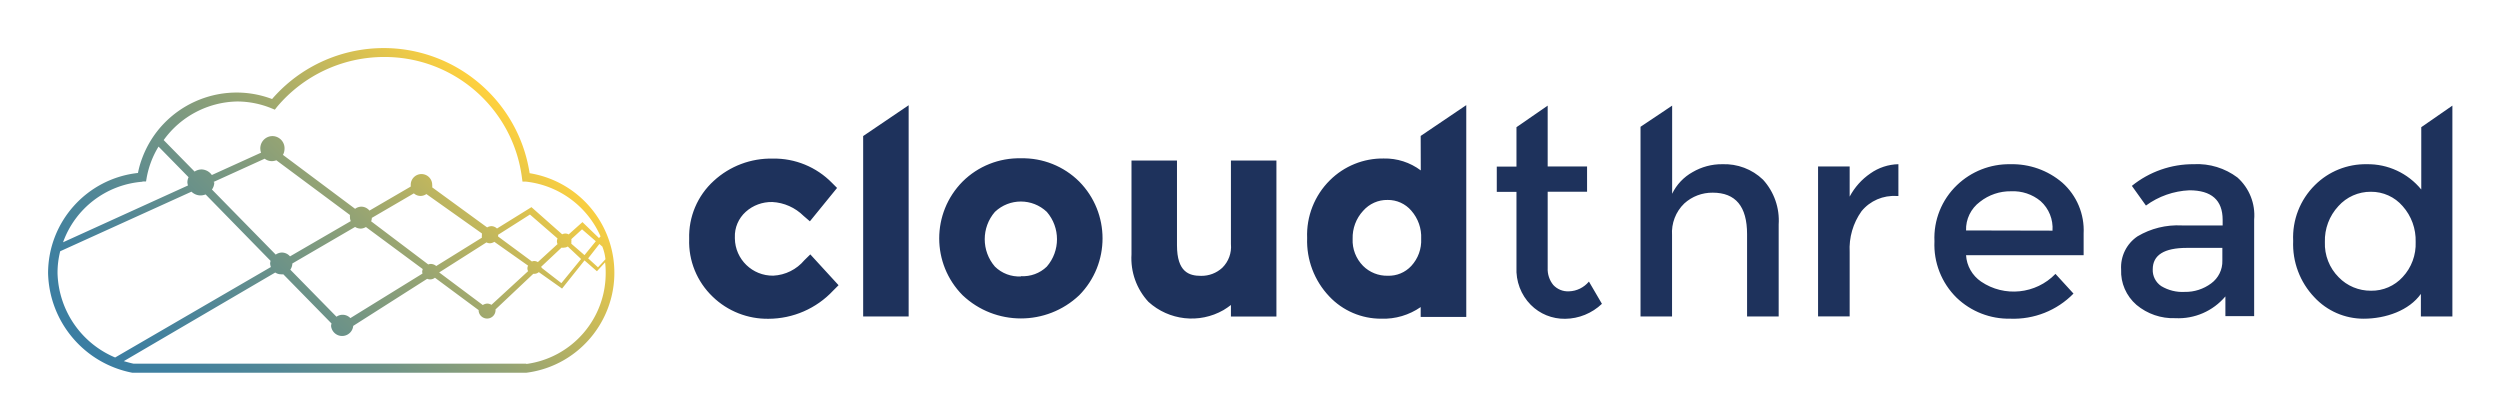
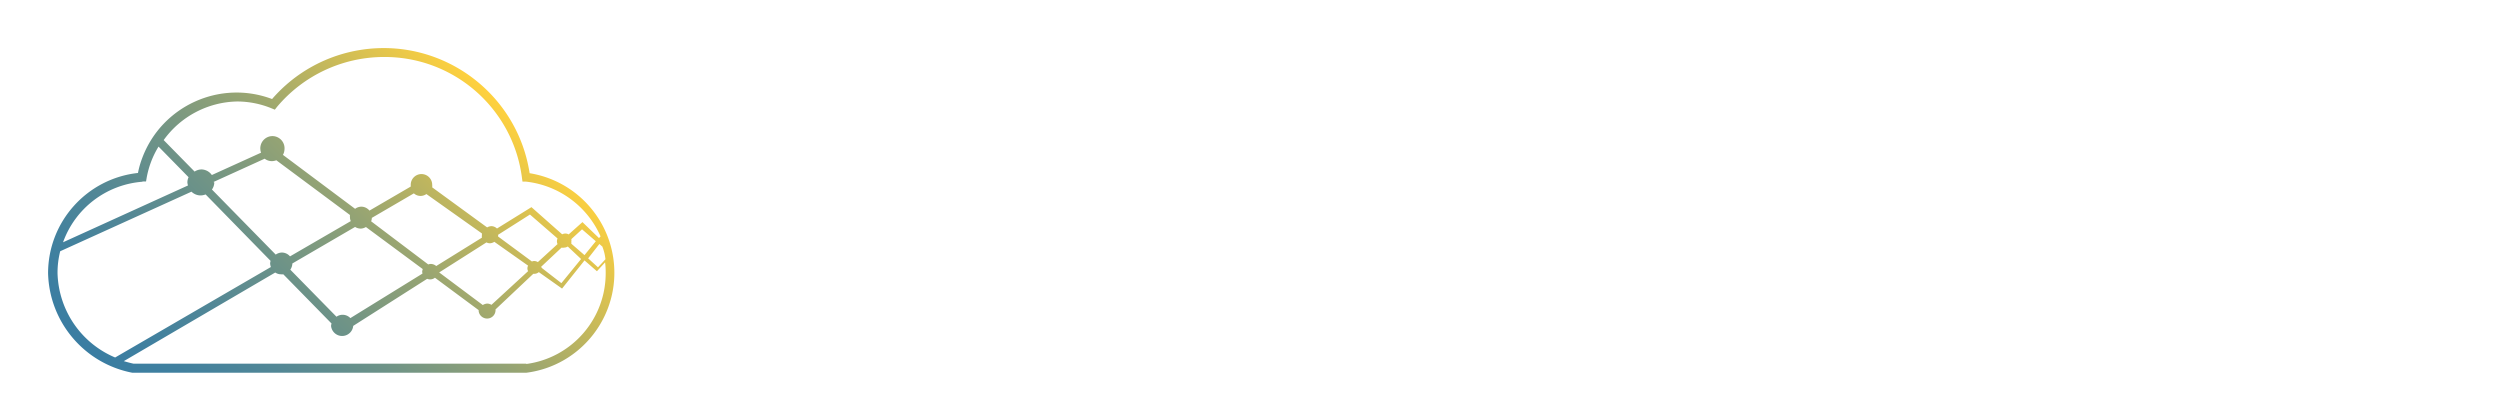
<svg xmlns="http://www.w3.org/2000/svg" role="img" viewBox="-3.85 -3.85 200.20 33.45">
  <title>Cloudthread logo</title>
-   <path fill="#1E325C" d="M60.565 16.987c-.623.741-1.522 1.191-2.492 1.238-1.672.024-3.051-1.309-3.075-2.981v-.079c-.032-.781.292-1.53.867-2.05.584-.528 1.348-.804 2.129-.788.946.047 1.837.449 2.507 1.112l.505.434 2.176-2.673-.41-.41c-1.246-1.27-2.957-1.971-4.731-1.94-1.75-.039-3.446.599-4.731 1.782-1.309 1.191-2.026 2.886-1.971 4.652-.063 1.743.623 3.422 1.885 4.628 1.198 1.159 2.807 1.79 4.471 1.766 1.963-.008 3.832-.82 5.173-2.255l.434-.434-2.263-2.468-.473.465zm4.707 4.503h3.643V4.577l-3.643 2.468V21.49zM77.905 8.826c-1.743-.039-3.43.631-4.668 1.861-2.5 2.523-2.5 6.584 0 9.107 2.618 2.476 6.718 2.476 9.336 0 2.492-2.523 2.492-6.584 0-9.107-1.238-1.23-2.925-1.9-4.668-1.861zm0 9.462c-.773.039-1.53-.244-2.082-.788-1.088-1.254-1.088-3.13 0-4.384 1.167-1.104 2.989-1.104 4.155 0 1.088 1.254 1.088 3.13 0 4.384-.552.536-1.309.812-2.074.765v.024zm16.819-2.586c.063.702-.189 1.396-.694 1.892-.465.426-1.064.654-1.695.647-.954 0-1.932-.292-1.932-2.452V9.008h-3.643v7.506c-.087 1.404.402 2.776 1.356 3.808 1.648 1.498 4.077 1.766 6.008.662.205-.126.41-.26.599-.41v.923h3.643V9.008h-3.643v6.694zm15.202-5.906c-.852-.639-1.901-.978-2.965-.954-1.616-.024-3.17.607-4.313 1.743-1.23 1.214-1.893 2.902-1.822 4.628-.063 1.727.576 3.414 1.767 4.668 1.08 1.151 2.594 1.798 4.171 1.79 1.127.039 2.231-.292 3.154-.93v.788h3.651V4.568l-3.651 2.468.008 2.76zm-2.657 2.365c.733-.008 1.427.307 1.9.86.544.623.828 1.427.788 2.247.04.804-.244 1.585-.788 2.176-.489.528-1.175.812-1.893.788-.733.016-1.45-.268-1.971-.788-.568-.576-.875-1.364-.836-2.168-.023-.828.276-1.632.836-2.239.497-.568 1.214-.891 1.964-.875zm14.53 7.317c-.473.032-.938-.158-1.261-.505-.316-.386-.473-.875-.45-1.372v-6.095h3.154V9.481h-3.154V4.608l-2.499 1.727v3.154h-1.577v2.026h1.577v6.032c-.055 1.12.355 2.216 1.143 3.012.725.733 1.719 1.135 2.752 1.12 1.096-.008 2.153-.442 2.949-1.199l-1.041-1.782c-.394.473-.978.765-1.593.781zM134.06 9.3c-.828-.008-1.648.213-2.365.631-.71.394-1.286 1.001-1.64 1.735V4.608l-2.532 1.695V21.49h2.524v-6.505c-.063-.946.291-1.877.977-2.539.623-.568 1.435-.875 2.279-.867 1.837 0 2.752 1.104 2.752 3.32v6.592h2.531v-7.365c.087-1.317-.363-2.61-1.254-3.588-.875-.844-2.058-1.285-3.272-1.238zm11.867.741c-.694.473-1.261 1.112-1.656 1.853V9.481h-2.531V21.489h2.531v-5.149c-.063-1.167.268-2.318.947-3.272.685-.844 1.742-1.293 2.822-1.222h.134V9.299c-.804.016-1.592.276-2.247.741zm15.369.733c-1.159-.993-2.649-1.514-4.171-1.474-1.585-.024-3.115.576-4.258 1.672-1.222 1.167-1.885 2.807-1.806 4.502-.079 1.687.568 3.335 1.774 4.518 1.159 1.112 2.705 1.711 4.305 1.679 1.893.071 3.73-.654 5.055-2.011l-1.443-1.577c-1.569 1.624-4.093 1.885-5.961.615-.702-.481-1.151-1.262-1.199-2.113h9.415v-1.735c.079-1.546-.552-3.051-1.711-4.077zm-7.704 3.832c-.031-.899.387-1.758 1.112-2.295.71-.56 1.593-.859 2.492-.844.859-.039 1.703.237 2.365.788.67.599 1.017 1.474.954 2.365l-6.923-.016zm18.245-5.307c-1.805-.016-3.564.599-4.967 1.735l1.127 1.577c1.01-.741 2.224-1.167 3.478-1.222 1.774 0 2.665.788 2.665 2.365v.449h-3.273c-1.245-.063-2.475.237-3.548.875-.875.591-1.372 1.601-1.309 2.657-.047 1.08.41 2.121 1.23 2.831.868.725 1.972 1.104 3.107 1.064 1.538.079 3.02-.568 4.013-1.743v1.577h2.303v-7.727c.11-1.27-.386-2.523-1.341-3.375-1.001-.749-2.231-1.128-3.485-1.064zm2.279 7.719c.024.718-.315 1.403-.899 1.829-.607.45-1.356.694-2.113.678-.662.04-1.317-.126-1.885-.465-.441-.3-.701-.804-.678-1.34 0-1.143.907-1.719 2.736-1.719h2.839v1.017zm15.929-10.684V11.326c-1.072-1.309-2.681-2.058-4.376-2.026-1.545-.024-3.044.576-4.14 1.672-1.19 1.175-1.821 2.799-1.742 4.471-.071 1.672.544 3.304 1.695 4.51 1.017 1.096 2.444 1.719 3.943 1.719 1.79 0 3.65-.662 4.589-1.987v1.806h2.523V4.608l-2.492 1.727zm-1.49 12.001c-.647.71-1.569 1.112-2.531 1.096-.978.008-1.916-.378-2.594-1.08-.741-.741-1.144-1.766-1.104-2.815-.032-1.065.355-2.098 1.08-2.878.662-.741 1.609-1.159 2.602-1.151.978-.008 1.908.41 2.547 1.151.702.788 1.072 1.814 1.041 2.87.039 1.033-.331 2.05-1.041 2.807z" />
  <path fill="url(#paint0_linear)" d="M38.566 10.041C37.58 3.583 31.54-.848 25.082.137c-2.776.426-5.307 1.821-7.144 3.943-4.171-1.569-8.823.544-10.392 4.707-.15.394-.268.796-.347 1.214C3.107 10.451.008 13.904 0 18.02.095 21.939 2.902 25.259 6.75 26H38.29c4.423-.56 7.554-4.605 6.994-9.028-.457-3.572-3.225-6.418-6.789-6.963l.071.032zm.915 7.475l1.64-1.538c.071.016.134.016.205 0 .102 0 .205-.032.292-.087l1.065 1.001-1.577 1.932-1.577-1.222c-.008-.032-.024-.063-.047-.087zm-9.502.544l-5.772 3.564c-.292-.307-.765-.355-1.112-.11l-3.698-3.769c.102-.142.158-.315.166-.497l5.023-2.925c.126.087.276.126.434.134.15 0 .3-.047.434-.126l4.55 3.367c-.024.071-.04.142-.047.213.008.047.016.102.024.15zm-16.724-7.341l4.092-1.861c.158.126.355.189.552.197.126 0 .26-.024.379-.071l5.898 4.384c-.008.063-.008.134 0 .197 0 .103.024.197.063.292l-4.865 2.823c-.166-.197-.41-.307-.662-.307-.173.008-.339.063-.481.166l-5.109-5.212c.118-.166.181-.355.189-.56 0 0-.055-.032-.055-.047zm12.616 3.154c.032-.087.055-.181.055-.276l3.367-1.963c.276.252.694.276 1.001.055l4.447 3.154v.142c-.008.063-.008.134 0 .197l-3.659 2.271c-.118-.103-.276-.166-.434-.166-.071 0-.142.016-.205.039l-4.573-3.454zm9.233 1.688c.087.047.181.071.284.071.126-.008.244-.047.347-.118l2.704 1.908c-.071.142-.071.3 0 .442l-2.933 2.697c-.102-.063-.213-.095-.331-.102-.126.008-.252.047-.363.118l-3.493-2.61 3.785-2.405zm.93-.473c.008-.047.008-.087 0-.134l2.555-1.624 2.208 1.916c-.032.071-.047.15-.047.229 0 .079.016.15.047.221l-1.577 1.443c-.087-.055-.189-.087-.292-.087-.063 0-.126.016-.181.039l-2.712-2.003zm5.866.576a.759.759 0 0 0 0-.189c.016-.055.016-.118 0-.173l.86-.788 1.104.954-.907 1.112-1.057-.915zm2.492.252c.126.315.205.654.244.994l-.599.647-.788-.718.899-1.151.26.229h-.016zM15.131 4.277c.954 0 1.892.189 2.776.552l.252.103.166-.213c2.129-2.539 5.275-4.006 8.587-4.006C32.51.697 37.249 4.852 37.951 10.411l.039.284h.284c2.626.292 4.904 1.963 5.969 4.384l-.126.134-1.325-1.277-1.104.986c-.079-.047-.166-.071-.26-.071-.087 0-.181.024-.26.063l-2.46-2.176-2.76 1.711c-.126-.118-.284-.189-.457-.189-.118.008-.229.039-.331.102l-4.4-3.209c.008-.071.008-.134 0-.205 0-.473-.386-.859-.859-.859-.473 0-.86.386-.86.859v.142l-3.304 1.924c-.166-.197-.402-.315-.662-.315-.173.008-.347.063-.489.173l-5.78-4.321c.079-.134.118-.284.126-.442.047-.536-.347-1.001-.875-1.057-.536-.047-1.001.347-1.057.875-.008.055-.008.118 0 .173 0 .095.024.189.055.276l-3.942 1.79c-.189-.276-.505-.442-.836-.449-.197.008-.379.063-.544.173L9.257 7.368c1.356-1.892 3.54-3.044 5.874-3.091zm-7.57 6.403h.284l.047-.276c.158-.891.481-1.743.954-2.515l2.405 2.452c-.063.134-.095.276-.095.426.008.079.024.158.047.236L1.199 15.552c.978-2.728 3.469-4.628 6.363-4.849v-.024zM.757 17.997c0-.584.071-1.159.213-1.727l10.511-4.77c.197.189.457.3.733.3.134 0 .276-.032.402-.079l5.204 5.322c-.024.063-.032.126-.039.197.008.102.024.197.063.292L5.37 24.778C2.634 23.627.836 20.985.757 18.02v-.024zm37.541 7.278H6.852c-.26-.055-.513-.126-.788-.205l12.127-7.096c.134.087.292.142.457.142.063.008.126.008.189 0l3.864 3.942c-.024.063-.032.126-.04.189.047.489.481.852.97.804.426-.039.765-.379.804-.804l5.922-3.769c.079.032.158.047.244.047.134 0 .268-.047.379-.134l3.501 2.594v.071c.04.371.379.639.749.599.315-.032.568-.284.599-.599.008-.039.008-.087 0-.126l3.028-2.854h.087c.126 0 .252-.047.355-.134l1.861 1.317 1.798-2.255.994.867.654-.71c.032.244.047.497.047.741.063 3.722-2.665 6.899-6.355 7.396v-.024z" />
  <defs>
    <linearGradient id="paint0_linear" x1="9.705" x2="36.229" y1="30.98" y2="4.455" gradientUnits="userSpaceOnUse">
      <stop stop-color="#3A7DA2" />
      <stop offset=".11" stop-color="#40809F" />
      <stop offset=".26" stop-color="#528796" />
      <stop offset=".43" stop-color="#6E9387" />
      <stop offset=".62" stop-color="#96A473" />
      <stop offset=".81" stop-color="#C9BA59" />
      <stop offset="1" stop-color="#FFD13E" />
    </linearGradient>
  </defs>
</svg>